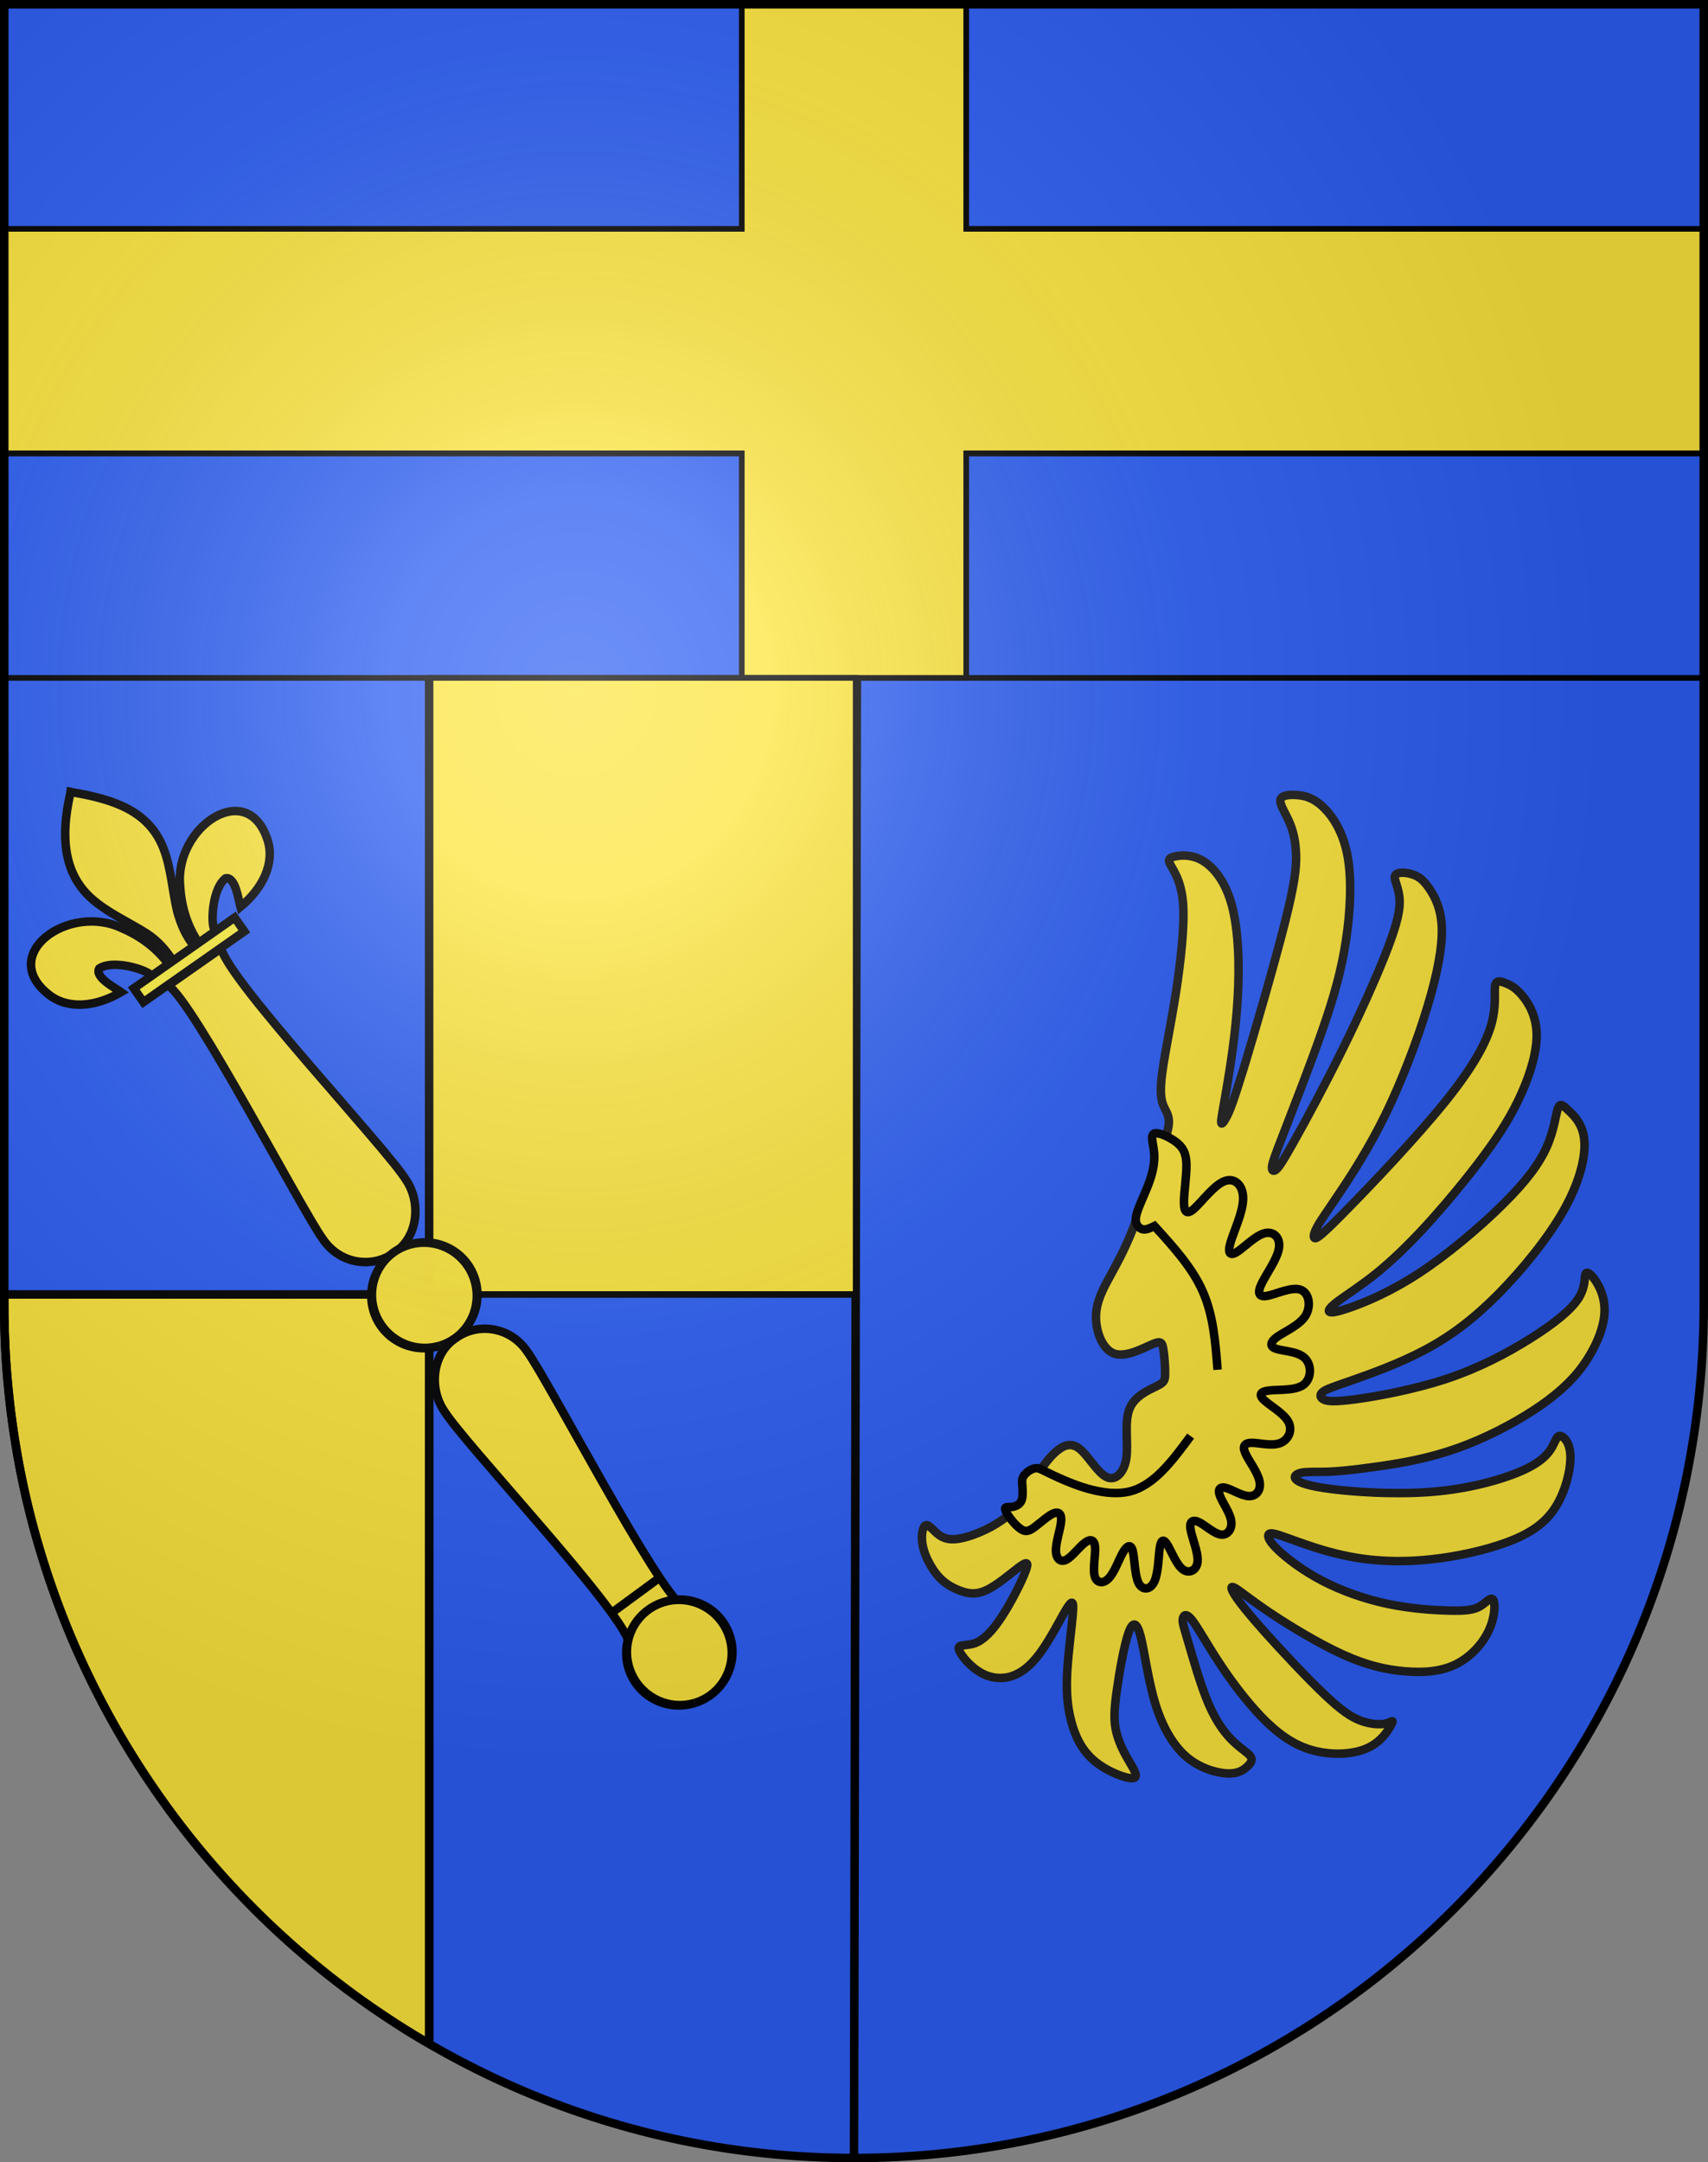
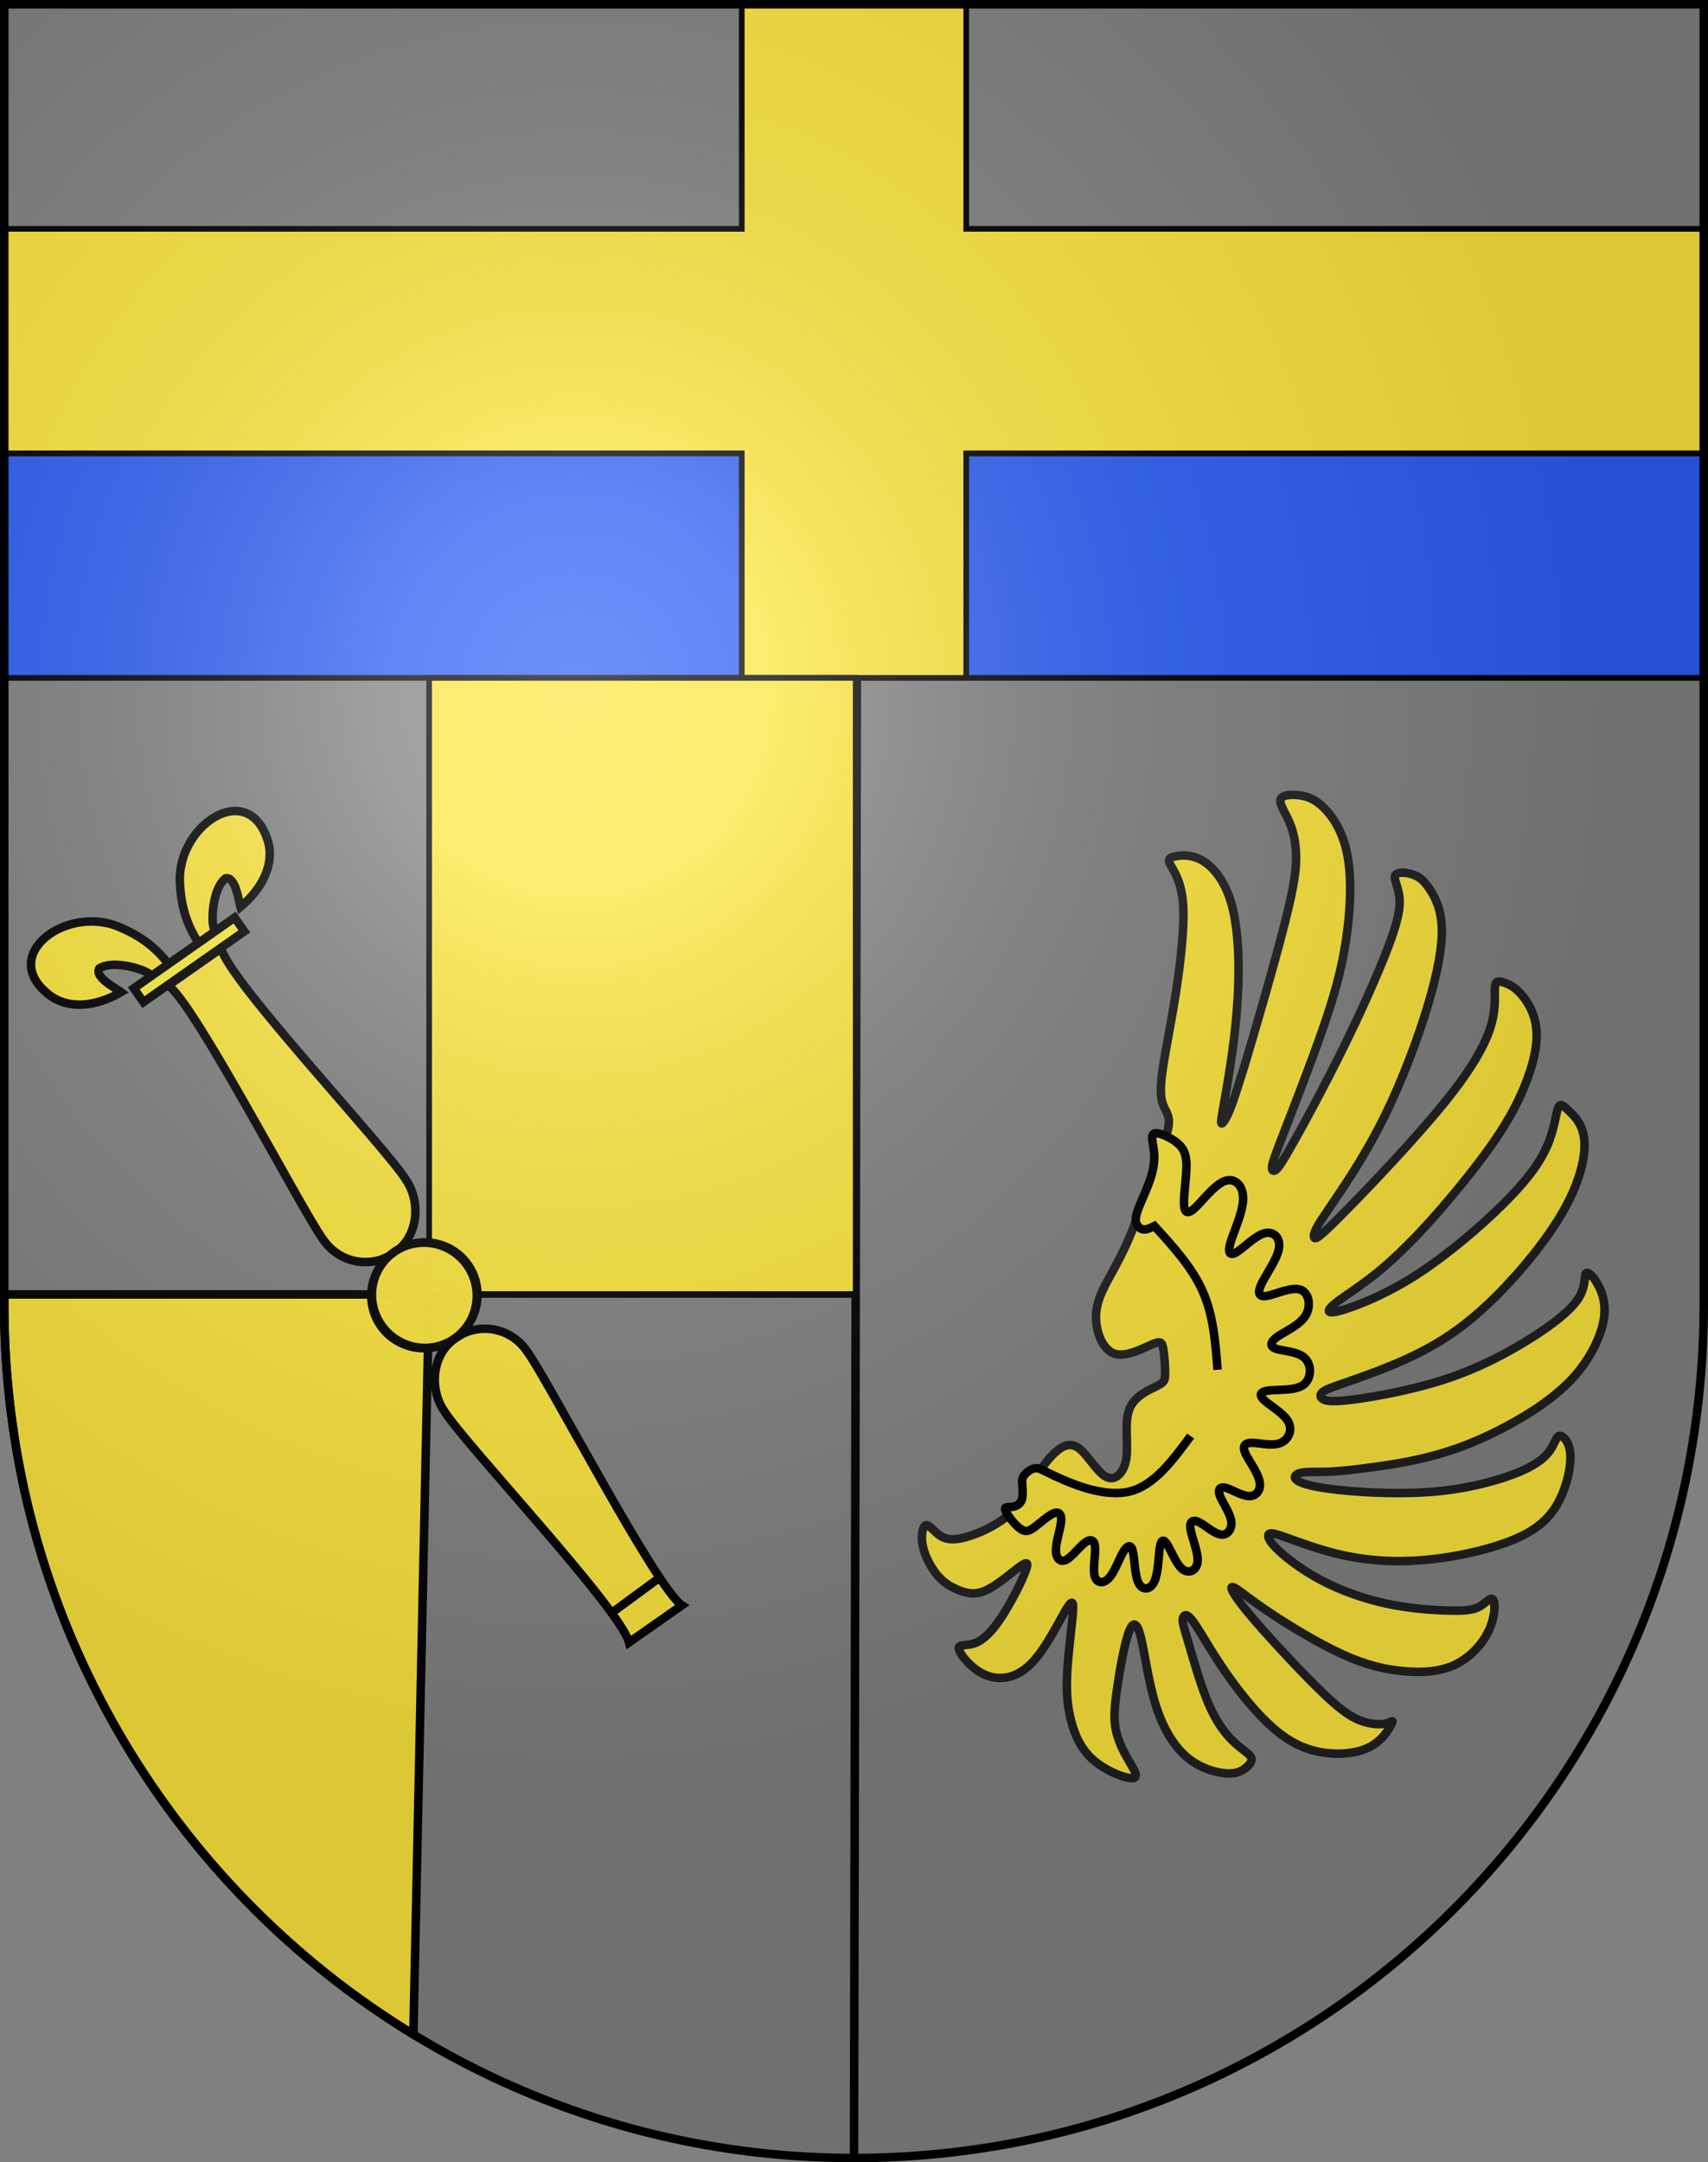
<svg xmlns="http://www.w3.org/2000/svg" xmlns:ns1="http://sodipodi.sourceforge.net/DTD/sodipodi-0.dtd" xmlns:ns2="http://www.inkscape.org/namespaces/inkscape" xmlns:xlink="http://www.w3.org/1999/xlink" height="763" width="603" version="1.0" id="svg20" ns1:version="0.32" ns2:version="0.48.3.1 r9886" ns1:docname="Correvon-coat_of_arms.svg" ns2:output_extension="org.inkscape.output.svg.inkscape" ns1:modified="true">
  <rect width="100%" height="100%" fill="#808080" stroke="none" />
  <defs id="defs29">
    <ns2:path-effect effect="spiro" id="path-effect21993" is_visible="true" />
    <ns2:path-effect effect="spiro" id="path-effect6936" is_visible="true" />
    <ns2:path-effect effect="spiro" id="path-effect6932" is_visible="true" />
    <ns2:path-effect effect="spiro" id="path-effect6401" is_visible="true" />
    <linearGradient id="linearGradient2893">
      <stop style="stop-color: rgb(255, 255, 255); stop-opacity: 0.314;" offset="0" id="stop2895" />
      <stop id="stop2897" offset="0.19" style="stop-color: rgb(255, 255, 255); stop-opacity: 0.251;" />
      <stop style="stop-color: rgb(107, 107, 107); stop-opacity: 0.125;" offset="0.6" id="stop2901" />
      <stop style="stop-color: rgb(0, 0, 0); stop-opacity: 0.125;" offset="1" id="stop2899" />
    </linearGradient>
    <radialGradient ns2:collect="always" xlink:href="#linearGradient2893" id="radialGradient3236" gradientUnits="userSpaceOnUse" gradientTransform="matrix(1.215, 1.53158e-24, 1.46468e-23, 1.267, -839.192, -490.489)" cx="858.042" cy="579.933" fx="858.042" fy="579.933" r="300" />
  </defs>
  <ns1:namedview ns2:window-height="992" ns2:window-width="1680" ns2:pageshadow="2" ns2:pageopacity="0.0" guidetolerance="10.0" gridtolerance="10.0" objecttolerance="10.0" borderopacity="1.0" bordercolor="#666666" pagecolor="#ffffff" id="base" ns2:zoom="0.94898735" ns2:cx="564.50282" ns2:cy="502.92598" ns2:window-x="-2" ns2:window-y="-3" ns2:current-layer="layer2" showgrid="false" ns2:snap-global="true" ns2:snap-bbox="false" ns2:bbox-paths="true" ns2:bbox-nodes="true" ns2:snap-bbox-edge-midpoints="true" ns2:snap-bbox-midpoints="true" ns2:object-paths="true" ns2:snap-intersection-paths="true" ns2:object-nodes="false" ns2:snap-smooth-nodes="true" ns2:window-maximized="1" />
  <desc id="desc22">Coat of Arms of Canton of Freiburg (Fribourg)</desc>
  <g ns2:groupmode="layer" id="layer1" ns2:label="Fond écu" style="display:inline" ns1:insensitive="true">
-     <path id="path1899" d="m 1.5,1.5 0,458.868 C 1.5,626.678 135.815,761.5 301.5,761.5 467.185,761.5 601.5,626.678 601.5,460.368 l 0,-458.868 -600,0 z" style="fill:#2b5df2;fill-opacity:1" ns2:connector-curvature="0" />
-   </g>
+     </g>
  <g ns2:groupmode="layer" id="layer2" ns2:label="Meubles" style="display:inline">
    <rect style="fill:#2b5df2;fill-opacity:1;stroke:#000000;stroke-width:2;stroke-miterlimit:4;stroke-opacity:1;stroke-dasharray:none;display:inline" id="rect3801-7" width="600" height="79.238" x="1.5" y="159.975" />
    <path style="fill:#fce53c;fill-opacity:1;stroke:#000000;stroke-width:2;stroke-miterlimit:4;stroke-opacity:1;stroke-dasharray:none;display:inline" d="M 261.875 1.5 L 261.875 80.75 L 1.5 80.75 L 1.5 159.969 L 261.875 159.969 L 261.875 239.219 L 341.125 239.219 L 341.125 159.969 L 601.5 159.969 L 601.5 80.75 L 341.125 80.75 L 341.125 1.5 L 261.875 1.5 z " id="rect3846-4-9" />
    <path style="fill:none;stroke:#000000;stroke-width:3;stroke-linecap:butt;stroke-linejoin:miter;stroke-opacity:1;stroke-miterlimit:4;stroke-dasharray:none" d="M 302.518,239.213 301.5,761.5" id="path6399" ns2:path-effect="#path-effect6401" ns2:original-d="M 302.51758,239.21285 301.49996,761.5" ns2:connector-curvature="0" />
    <rect style="fill:#fce53c;fill-opacity:1;stroke:#000000;stroke-width:2;stroke-miterlimit:4;stroke-opacity:1;stroke-dasharray:none;display:inline" id="rect3846-4-9-6" width="150.594" height="217.582" x="151.5" y="239.213" />
-     <path style="fill:none;stroke:#000000;stroke-width:3;stroke-linecap:butt;stroke-linejoin:miter;stroke-miterlimit:4;stroke-opacity:1;stroke-dasharray:none" d="m 151.5,239.213 0,480.908" id="path6930" ns2:path-effect="#path-effect6932" ns2:original-d="m 151.5,239.21285 0,480.90805" ns2:connector-curvature="0" />
    <path style="fill:none;stroke:#000000;stroke-width:2.3;stroke-linecap:butt;stroke-linejoin:miter;stroke-miterlimit:4;stroke-opacity:1;stroke-dasharray:none" d="m 1.5,456.795 300.679,0" id="path6934" ns2:path-effect="#path-effect6936" ns2:original-d="m 1.5,456.79492 300.67937,0" ns2:connector-curvature="0" />
-     <path style="fill:#fce53c;fill-opacity:1;stroke:#000000;stroke-width:3;stroke-miterlimit:4;stroke-opacity:1;stroke-dasharray:none;display:inline" d="M 1.5 456.781 L 1.5 460.375 C 1.5 465.572 1.616 470.742 1.875 475.875 C 2.134 481.008 2.55 486.095 3.062 491.156 C 3.575 496.218 4.21 501.234 4.969 506.219 C 5.727 511.203 6.595 516.162 7.594 521.062 C 8.593 525.963 9.704 530.814 10.938 535.625 C 12.171 540.436 13.539 545.192 15 549.906 C 16.461 554.621 18.036 559.294 19.719 563.906 C 21.401 568.518 23.165 573.09 25.062 577.594 C 26.96 582.097 28.987 586.518 31.094 590.906 C 33.2 595.295 35.41 599.639 37.719 603.906 C 40.028 608.173 42.432 612.392 44.938 616.531 C 47.443 620.67 50.054 624.714 52.75 628.719 C 55.446 632.724 58.214 636.667 61.094 640.531 C 63.973 644.396 66.943 648.188 70 651.906 C 73.057 655.624 76.209 659.279 79.438 662.844 C 82.666 666.409 85.982 669.907 89.375 673.312 C 92.768 676.718 96.23 680.041 99.781 683.281 C 103.333 686.522 106.983 689.682 110.688 692.75 C 114.392 695.818 118.15 698.797 122 701.688 C 125.85 704.578 129.791 707.357 133.781 710.062 C 137.771 712.768 141.814 715.391 145.938 717.906 C 147.765 719.021 149.648 720.049 151.5 721.125 L 151.5 456.781 L 1.5 456.781 z " id="rect3846-4-9-6-5" />
+     <path style="fill:#fce53c;fill-opacity:1;stroke:#000000;stroke-width:3;stroke-miterlimit:4;stroke-opacity:1;stroke-dasharray:none;display:inline" d="M 1.5 456.781 L 1.5 460.375 C 1.5 465.572 1.616 470.742 1.875 475.875 C 2.134 481.008 2.55 486.095 3.062 491.156 C 3.575 496.218 4.21 501.234 4.969 506.219 C 5.727 511.203 6.595 516.162 7.594 521.062 C 8.593 525.963 9.704 530.814 10.938 535.625 C 12.171 540.436 13.539 545.192 15 549.906 C 16.461 554.621 18.036 559.294 19.719 563.906 C 21.401 568.518 23.165 573.09 25.062 577.594 C 26.96 582.097 28.987 586.518 31.094 590.906 C 33.2 595.295 35.41 599.639 37.719 603.906 C 40.028 608.173 42.432 612.392 44.938 616.531 C 47.443 620.67 50.054 624.714 52.75 628.719 C 55.446 632.724 58.214 636.667 61.094 640.531 C 63.973 644.396 66.943 648.188 70 651.906 C 73.057 655.624 76.209 659.279 79.438 662.844 C 82.666 666.409 85.982 669.907 89.375 673.312 C 92.768 676.718 96.23 680.041 99.781 683.281 C 103.333 686.522 106.983 689.682 110.688 692.75 C 114.392 695.818 118.15 698.797 122 701.688 C 125.85 704.578 129.791 707.357 133.781 710.062 C 137.771 712.768 141.814 715.391 145.938 717.906 L 151.5 456.781 L 1.5 456.781 z " id="rect3846-4-9-6-5" />
    <path id="flug-1" class="Blau Rand2" d="m 412.584,397.09 c -0.419,3.535 -2.815,9.12 -5.33,16.035 -2.543,6.954 -5.203,15.238 -7.755,21.659 -2.586,6.388 -5.065,10.912 -7.544,15.435 -2.479,4.524 -4.957,9.047 -5.019,14.365 -0.056,5.388 2.306,11.57 6.41,13.052 4.133,1.443 10.008,-1.813 13.202,-3.164 3.189,-1.422 3.698,-0.937 4.133,1.443 0.401,2.349 0.728,6.594 0.664,9.024 -0.035,2.392 -0.462,2.969 -3.186,4.309 -2.724,1.34 -7.746,3.442 -9.488,8.142 -1.771,4.739 -0.263,12.075 -1.026,17.248 -0.797,5.141 -3.867,8.119 -7.035,6.544 -3.197,-1.536 -6.494,-7.625 -9.502,-9.964 -3.013,-2.41 -5.738,-1.07 -7.953,0.754 -2.216,1.824 -3.923,4.132 -5.431,6.171 -1.479,2 -2.76,3.732 -4.03,5.997 -1.208,2.259 -2.407,5.051 -3.886,7.052 -1.508,2.039 -3.297,3.286 -5.086,4.533 -1.789,1.247 -3.578,2.494 -6.302,3.834 -2.724,1.34 -6.384,2.772 -9.389,3.32 -3.034,0.586 -5.413,0.288 -7.409,-1.154 -1.991,-1.371 -3.598,-3.885 -4.761,-3.484 -1.135,0.362 -1.824,3.639 -1.07,7.307 0.754,3.668 2.952,7.727 5.267,10.456 2.344,2.69 4.805,4.05 7.465,5.141 2.689,1.052 5.577,1.835 9.464,0.094 3.859,-1.702 8.717,-5.927 11.596,-8.102 2.914,-2.143 3.849,-2.236 2.461,1.36 -1.354,3.628 -5.031,10.944 -8.407,16.056 -3.37,5.182 -6.44,8.161 -9.401,9.274 -2.995,1.082 -5.883,0.299 -5.763,1.855 0.125,1.627 3.259,5.594 6.737,7.922 3.478,2.328 7.302,3.018 11.005,2.151 3.698,-0.937 7.275,-3.431 10.917,-8.356 3.613,-4.886 7.29,-12.202 9.352,-15.615 2.124,-3.419 2.633,-2.935 2.262,1.629 -0.337,4.596 -1.553,13.272 -1.954,20.298 -0.406,6.956 0.003,12.262 1.348,17.475 1.345,5.213 3.624,10.334 8.192,14.158 4.505,3.83 11.298,6.364 13.605,6.135 2.37,-0.235 0.253,-3.233 -1.635,-6.539 -1.917,-3.267 -3.607,-6.842 -4.361,-10.511 -0.754,-3.668 -0.573,-7.429 0.342,-13.9 0.909,-6.542 2.552,-15.795 4.095,-20.226 1.543,-4.431 2.987,-4.039 4.332,1.174 1.344,5.214 2.59,15.249 5.115,23.554 2.525,8.304 6.331,14.878 11.107,18.966 4.805,4.05 10.581,5.616 14.366,5.81 3.78,0.124 5.568,-1.123 6.921,-2.327 1.29,-1.197 2.143,-2.352 1.325,-3.589 -0.79,-1.276 -3.251,-2.636 -6.065,-5.315 -2.78,-2.647 -5.914,-6.614 -8.784,-13.28 -2.87,-6.666 -5.477,-16.032 -7.093,-21.503 -1.582,-5.439 -2.172,-6.985 -2.055,-8.315 0.146,-1.369 0.999,-2.523 3.072,-0.091 2.078,2.503 5.375,8.592 9.646,15.083 4.276,6.562 9.526,13.527 14.892,19.161 5.395,5.596 10.908,9.861 17.657,11.828 6.755,2.039 14.746,1.78 19.995,-0.63 5.221,-2.372 7.7,-6.895 8.515,-8.545 0.81,-1.72 -0.044,-0.566 -2.142,-0.073 -2.07,0.455 -5.384,0.249 -8.781,-1.018 -3.396,-1.267 -6.875,-3.595 -12.978,-9.406 -6.103,-5.811 -14.831,-15.103 -20.778,-21.749 -5.914,-6.614 -9.047,-10.58 -10.655,-13.094 -1.608,-2.514 -1.689,-3.575 0.091,-2.558 1.781,1.017 5.422,4.114 12.379,8.77 6.957,4.656 17.228,10.873 25.718,14.718 8.491,3.845 15.202,5.317 21.659,5.87 6.457,0.553 12.66,0.187 17.936,-2.351 5.276,-2.538 9.625,-7.247 11.833,-12.029 2.241,-4.75 2.341,-9.572 1.551,-10.848 -0.818,-1.238 -2.525,1.071 -4.779,2.399 -2.259,1.258 -5.065,1.537 -10.546,1.421 -5.481,-0.115 -13.636,-0.625 -21.832,-2.342 -8.196,-1.717 -16.433,-4.643 -23.307,-8.238 -6.875,-3.595 -12.387,-7.86 -15.439,-10.765 -3.052,-2.905 -3.642,-4.451 -3.486,-5.286 0.189,-0.803 1.125,-0.896 4.284,0.145 3.125,1.009 8.474,3.151 14.487,4.943 6.047,1.824 12.758,3.296 20.277,3.833 7.553,0.569 15.913,0.203 24.973,-1.267 8.998,-1.464 18.696,-4.03 25.507,-7.38 6.811,-3.35 10.733,-7.482 13.367,-12.841 2.668,-5.327 4.048,-11.88 3.72,-16.125 -0.327,-4.245 -2.362,-6.182 -3.534,-6.315 -1.207,-0.165 -1.552,1.473 -2.788,3.77 -1.242,2.226 -3.376,5.112 -9.987,8.192 -6.583,3.042 -17.643,6.278 -29.956,7.536 -12.375,1.264 -26.002,0.549 -34.965,-0.379 -8.996,-0.961 -13.328,-2.135 -15.053,-3.318 -1.753,-1.145 -0.9,-2.299 1.198,-2.792 2.07,-0.455 5.384,-0.249 9.397,-0.362 3.979,-0.145 8.655,-0.61 15.867,-1.611 7.245,-0.969 17.026,-2.474 26.68,-5.607 9.66,-3.062 19.195,-7.751 27.058,-12.524 7.892,-4.811 14.112,-9.706 18.85,-15.488 4.733,-5.852 7.983,-12.591 8.974,-18.072 0.997,-5.41 -0.266,-9.562 -1.912,-12.572 -1.651,-3.08 -3.686,-5.017 -4.34,-4.132 -0.626,0.846 0.128,4.514 -2.588,8.812 -2.75,4.265 -8.97,9.16 -17.061,14.241 -8.091,5.081 -18.052,10.347 -29.539,14.161 -11.487,3.814 -24.5,6.175 -32.211,7.225 -7.682,1.012 -10.061,0.714 -11.278,0.015 -1.245,-0.661 -1.327,-1.722 -0.202,-2.618 1.091,-0.928 3.388,-1.691 9.844,-3.936 6.393,-2.239 16.945,-5.96 26.209,-10.907 9.297,-4.915 17.306,-11.057 25.85,-19.641 8.509,-8.616 17.553,-19.673 23.165,-29.605 5.583,-9.894 7.735,-18.662 7.282,-24.535 -0.447,-5.802 -3.499,-8.707 -5.533,-10.644 -2.034,-1.937 -3.052,-2.905 -3.823,-0.69 -0.772,2.215 -1.298,7.615 -3.922,13.507 -2.596,5.854 -7.29,12.202 -15.407,20.208 -8.083,8.039 -19.587,17.736 -29.666,24.333 -10.107,6.635 -18.788,10.171 -24.047,12.047 -5.293,1.844 -7.164,2.03 -7.672,1.546 -0.509,-0.484 0.345,-1.638 3.225,-3.813 2.914,-2.143 7.853,-5.307 13.182,-9.543 5.323,-4.307 11.034,-9.686 17.789,-17.022 6.721,-7.369 14.484,-16.694 20.459,-24.773 5.975,-8.079 10.16,-14.911 13.367,-22.216 3.212,-7.234 5.445,-14.942 5.192,-21.083 -0.22,-6.109 -2.926,-10.653 -5.27,-13.343 -2.315,-2.729 -4.268,-3.604 -5.983,-4.254 -1.681,-0.617 -3.125,-1.009 -3.426,1.196 -0.307,2.134 0.529,6.863 -1.287,13.459 -1.879,6.603 -6.409,15.073 -16.506,27.553 -10.125,12.519 -25.815,29.048 -34.558,37.9 -8.737,8.923 -10.526,10.17 -11.262,9.994 -0.708,-0.215 -0.363,-1.853 0.908,-4.118 1.208,-2.259 3.342,-5.144 7.537,-11.442 4.258,-6.304 10.577,-16.021 16.496,-28.087 5.885,-12.098 11.368,-26.544 14.917,-38.375 3.577,-11.869 5.22,-21.122 4.957,-27.797 -0.292,-6.637 -2.49,-10.696 -4.335,-13.436 -1.879,-2.772 -3.405,-4.225 -5.856,-5.051 -2.389,-0.832 -5.704,-1.038 -6.286,0.374 -0.616,1.38 1.5,4.378 1.6,8.931 0.128,4.514 -1.76,10.583 -5.283,19.488 -3.586,8.911 -8.806,20.658 -14.924,32.993 -6.112,12.406 -13.122,25.399 -17.269,32.727 -4.142,7.398 -5.422,9.129 -6.286,9.749 -0.926,0.627 -1.434,0.142 -1.288,-1.227 0.117,-1.331 0.889,-3.546 4.247,-12.149 3.324,-8.636 9.234,-23.659 13.476,-35.879 4.247,-12.149 6.825,-21.495 8.386,-31.809 1.561,-10.314 2.105,-21.597 0.515,-29.994 -1.59,-8.397 -5.314,-13.909 -8.603,-17.04 -3.323,-3.163 -6.211,-3.946 -9.026,-4.201 -2.878,-0.249 -5.684,0.03 -6.029,1.668 -0.345,1.638 1.771,4.636 3.189,7.953 1.452,3.349 2.206,7.017 2.334,11.532 0.1,4.553 -0.426,9.952 -4.039,24.213 -3.613,14.261 -10.313,37.383 -14.245,50.356 -3.966,12.941 -5.164,15.734 -6.173,17.723 -1.043,1.957 -1.896,3.111 -1.978,2.05 -0.082,-1.061 0.608,-4.338 1.906,-11.952 1.298,-7.615 3.204,-19.567 3.903,-31.685 0.733,-12.086 0.26,-24.337 -2.038,-32.949 -2.326,-8.574 -6.477,-13.509 -10.425,-15.826 -3.943,-2.246 -7.685,-1.875 -9.754,-1.42 -2.098,0.493 -2.525,1.071 -1.426,3.1 1.099,2.03 3.724,5.512 4.369,13.468 0.583,7.963 -0.815,20.399 -2.531,31.549 -1.75,11.117 -3.82,20.947 -4.729,27.489 -0.915,6.471 -0.669,9.655 0.202,11.993 0.9,2.299 2.426,3.752 1.973,7.254 z" ns2:connector-curvature="0" style="fill:#fce53c;fill-opacity:1;stroke:#202020;stroke-width:3;stroke-miterlimit:4;stroke-dasharray:none" />
    <path id="flug2-1" class="Blau" d="m 429.854,483.351 c -0.736,-9.551 -1.473,-19.103 -5.205,-27.573 -3.698,-8.438 -10.392,-15.793 -17.085,-23.149 -1.362,0.67 -2.724,1.34 -3.897,1.207 -1.207,-0.165 -2.224,-1.134 -2.577,-2.453 -0.319,-1.287 0.026,-2.926 1.025,-5.449 0.971,-2.485 2.596,-5.854 3.756,-9.142 1.155,-3.358 1.845,-6.635 1.599,-9.819 -0.245,-3.184 -1.426,-6.275 -0.064,-6.945 1.362,-0.67 5.267,1.081 7.766,2.936 2.505,1.926 3.604,3.955 3.694,7.975 0.056,3.987 -0.897,9.963 -0.879,13.455 0.046,3.453 1.064,4.421 3.706,2.02 2.642,-2.401 6.91,-8.172 10.569,-9.604 3.66,-1.433 6.711,1.473 6.612,6.295 -0.099,4.822 -3.35,11.561 -4.466,15.415 -1.117,3.854 -0.099,4.822 2.354,3.224 2.487,-1.566 6.41,-5.698 9.642,-6.554 3.233,-0.856 5.776,1.565 5.096,5.376 -0.618,3.804 -4.459,8.998 -6.084,12.367 -1.625,3.369 -1.035,4.915 1.999,4.329 3.005,-0.548 8.454,-3.227 11.613,-2.187 3.125,1.009 3.961,5.738 1.899,9.151 -2.124,3.419 -7.146,5.522 -9.86,7.395 -2.652,1.867 -2.997,3.506 -0.546,4.332 2.389,0.832 7.574,0.852 10.117,3.273 2.543,2.421 2.444,7.243 -0.436,9.418 -2.914,2.143 -8.608,1.639 -11.879,1.999 -3.276,0.29 -4.13,1.444 -2.096,3.381 2.034,1.937 6.957,4.656 8.602,7.666 1.651,3.08 0.026,6.449 -2.936,7.563 -2.995,1.082 -7.327,-0.092 -9.906,-0.122 -2.607,0.01 -3.46,1.163 -2.323,3.688 1.143,2.596 4.276,6.562 4.958,9.703 0.744,3.134 -0.963,5.443 -3.541,5.413 -2.607,0.01 -6.085,-2.319 -8.265,-2.887 -2.152,-0.606 -3.005,0.548 -2.105,2.847 0.871,2.337 3.496,5.82 3.941,8.734 0.473,2.876 -1.234,5.184 -3.613,4.886 -2.379,-0.299 -5.431,-3.204 -7.655,-4.338 -2.19,-1.102 -3.552,-0.432 -3.079,2.444 0.445,2.914 2.724,8.035 2.505,11.301 -0.225,3.195 -2.949,4.535 -5.211,2.906 -2.233,-1.668 -4.005,-6.304 -5.375,-8.592 -1.336,-2.256 -2.272,-2.163 -2.762,0.845 -0.462,2.969 -0.48,8.852 -1.906,11.952 -1.398,3.062 -4.204,3.34 -5.612,0.557 -1.38,-2.822 -1.362,-8.705 -2.035,-11.312 -0.672,-2.607 -2.034,-1.937 -3.504,0.597 -1.436,2.566 -2.979,6.997 -4.957,9.047 -1.944,2.082 -4.324,1.784 -4.996,-0.823 -0.672,-2.607 0.363,-7.522 0.161,-10.139 -0.207,-2.689 -1.651,-3.08 -3.668,-1.525 -1.988,1.516 -4.549,4.979 -6.575,6 -2.06,0.989 -3.586,-0.464 -3.594,-3.422 0.026,-2.926 1.569,-7.356 1.832,-10.056 0.263,-2.7 -0.754,-3.668 -2.615,-2.949 -1.799,0.713 -4.441,3.114 -6.429,4.631 -2.016,1.555 -3.379,2.225 -5.341,0.815 -2.025,-1.403 -4.649,-4.885 -5.24,-6.431 -0.59,-1.545 0.854,-1.154 2.259,-1.258 1.4,-0.175 2.762,-0.845 3.379,-2.225 0.582,-1.412 0.419,-3.535 0.327,-5.13 -0.154,-1.589 -0.236,-2.65 0.618,-3.804 0.854,-1.154 2.642,-2.401 4.048,-2.505 1.4,-0.175 2.417,0.794 8.275,3.421 5.858,2.627 16.556,6.912 25.091,4.745 8.564,-2.205 14.965,-10.861 21.367,-19.516" ns2:connector-curvature="0" style="fill:#fce53c;fill-opacity:1;stroke:#000000;stroke-width:3;stroke-miterlimit:4;stroke-opacity:1;stroke-dasharray:none" />
    <g id="g21995" transform="matrix(0.769,0,0,0.769,-568.013,170.901)">
      <path ns2:connector-curvature="0" d="m 829.729,210.297 c -5.128,-7.765 -7.853,-16.411 -8.394,-26.035 -2.649,-26.956 30.93,-49.78 40.155,-21.003 3.399,10.604 -2.192,22.15 -12.479,30.662 -0.821,-2.847 -2.175,-13.993 -6.781,-13.134 -5.462,4.09 -6.694,17.097 -5.641,22.151 0.15,0.727 0.669,1.324 0.784,2.061" style="fill:#fce53c;fill-opacity:1;fill-rule:evenodd;stroke:#000000;stroke-width:3.9;stroke-linecap:butt;stroke-linejoin:miter;stroke-miterlimit:4;stroke-opacity:1;stroke-dasharray:none;marker-start:none;display:inline" id="path1876" />
      <path ns2:connector-curvature="0" d="m 816.232,220.498 c -5.543,-7.474 -12.735,-12.993 -21.594,-16.792 -24.424,-11.708 -57.356,12.039 -33.47,30.55 8.802,6.821 21.564,5.516 33.081,-1.239 -2.394,-1.745 -12.405,-6.83 -10.023,-10.864 5.712,-3.734 18.355,-0.443 22.744,2.275 0.631,0.389 1.016,1.081 1.669,1.442" style="fill:#fce53c;fill-opacity:1;fill-rule:evenodd;stroke:#000000;stroke-width:3.9;stroke-linecap:butt;stroke-linejoin:miter;stroke-miterlimit:4;stroke-opacity:1;stroke-dasharray:none;marker-start:none" id="path1902" />
-       <path ns2:connector-curvature="0" d="m 770.821,142.276 c -4.164,18.467 -3.416,35.927 9.813,47.754 7.299,6.525 16.803,10.647 25.201,15.976 5.262,3.348 9.215,7.927 12.456,13.049 l 9.732,-6.814 c -3.964,-4.67 -6.335,-10.227 -8.002,-16.168 -2.316,-9.658 -2.803,-20.015 -6.393,-29.145 -6.713,-17.07 -22.68,-22.309 -41.435,-25.543 l -1.186,-0.254 -0.185,1.146 z" style="fill:#fce53c;fill-opacity:1;fill-rule:nonzero;stroke:#000000;stroke-width:3.9;stroke-linecap:butt;stroke-linejoin:miter;stroke-miterlimit:4;stroke-opacity:1;stroke-dasharray:none;marker-start:none" id="path3734" />
      <rect transform="matrix(0.819,-0.574,0.574,0.819,0,0)" width="56.552" height="7.733" x="522.368" y="648.494" style="fill:#fcef3c;fill-opacity:1;stroke:#000000;stroke-width:3.9;stroke-miterlimit:4;stroke-opacity:1;stroke-dasharray:none" id="rect4623" />
      <path ns2:connector-curvature="0" id="path7942" style="fill:#fce53c;fill-opacity:1;fill-rule:evenodd;stroke:#000000;stroke-width:3.9;stroke-linecap:butt;stroke-linejoin:miter;stroke-miterlimit:4;stroke-opacity:1;stroke-dasharray:none;marker-start:none" d="m 815.861,229.981 24.313,-17.024 c 4.013,15.589 76.148,91.803 85.034,106.484 6.878,10.387 5.233,26.123 -5.419,33.093 -9.999,7.378 -25.134,5.455 -32.951,-6.226 -9.613,-13.17 -59.45,-109.005 -70.978,-116.326 z" ns1:nodetypes="cccccc" />
      <path transform="matrix(0.912,-0.639,0.572,0.816,509.523,278.533)" ns1:open="true" ns1:end="8.1662395" ns1:start="1.884771" d="m 256.773,344.161 c -11.422,-4.145 -17.675,-17.854 -13.966,-30.62 3.709,-12.766 15.975,-19.754 27.397,-15.609 11.422,4.145 17.675,17.854 13.966,30.62 -3.704,12.75 -15.947,19.74 -27.361,15.622" ns1:ry="24.302326" ns1:rx="21.744186" ns1:cy="321.04651" ns1:cx="263.48837" id="path7944" style="opacity:0.99;fill:#fce53c;fill-opacity:1;stroke:#000000;stroke-width:3.9;stroke-miterlimit:4;stroke-opacity:1;stroke-dasharray:none;stroke-dashoffset:0" ns1:type="arc" />
      <path ns2:connector-curvature="0" id="path7942-4" style="fill:#fce53c;fill-opacity:1;fill-rule:evenodd;stroke:#000000;stroke-width:3.9;stroke-linecap:butt;stroke-linejoin:miter;stroke-miterlimit:4;stroke-opacity:1;stroke-dasharray:none;marker-start:none;display:inline" d="m 1051.723,514.403 -24.313,17.024 c -4.013,-15.589 -76.148,-91.803 -85.035,-106.484 -6.878,-10.387 -5.234,-26.123 5.419,-33.093 9.999,-7.378 25.134,-5.455 32.951,6.226 9.613,13.17 59.45,109.005 70.978,116.326 z" ns1:nodetypes="cccccc" />
-       <path transform="matrix(0.912,-0.639,0.572,0.816,626.578,442.446)" ns1:open="true" ns1:end="8.1662395" ns1:start="1.884771" d="m 256.773,344.161 c -11.422,-4.145 -17.675,-17.854 -13.966,-30.62 3.709,-12.766 15.975,-19.754 27.397,-15.609 11.422,4.145 17.675,17.854 13.966,30.62 -3.704,12.75 -15.947,19.74 -27.361,15.622" ns1:ry="24.302326" ns1:rx="21.744186" ns1:cy="321.04651" ns1:cx="263.48837" id="path7944-6" style="opacity:0.99;fill:#fce53c;fill-opacity:1;stroke:#000000;stroke-width:3.9;stroke-miterlimit:4;stroke-opacity:1;stroke-dasharray:none;stroke-dashoffset:0;display:inline" ns1:type="arc" />
      <path ns2:connector-curvature="0" ns2:original-d="m 1019.4312,517.88962 22.0303,-16.19103" ns2:path-effect="#path-effect21993" id="path21991" d="m 1019.431,517.89 22.03,-16.191" style="fill:none;stroke:#000000;stroke-width:3.9;stroke-linecap:butt;stroke-linejoin:miter;stroke-miterlimit:4;stroke-opacity:1;stroke-dasharray:none" />
    </g>
  </g>
  <g ns2:groupmode="layer" id="layer3" ns2:label="Reflet final" style="display:inline" ns1:insensitive="true">
    <path style="fill:url(#radialGradient3236) #000000;fill-opacity:1" d="m 1.5,1.5 0,458.868 C 1.5,626.679 135.815,761.5 301.5,761.5 467.185,761.5 601.5,626.679 601.5,460.368 L 601.5,1.5 1.5,1.5 z" id="path2346" ns2:connector-curvature="0" />
  </g>
  <g ns2:groupmode="layer" id="layer4" ns2:label="Contour final" style="display:inline" ns1:insensitive="true">
    <path style="fill:none;stroke:#000000;stroke-width:3;stroke-miterlimit:4;stroke-opacity:1;stroke-dasharray:none;display:inline" d="m 1.5,1.5 0,458.868 C 1.5,626.679 135.815,761.5 301.5,761.5 467.185,761.5 601.5,626.679 601.5,460.368 L 601.5,1.5 1.5,1.5 z" id="path3239-3" ns2:connector-curvature="0" />
  </g>
</svg>